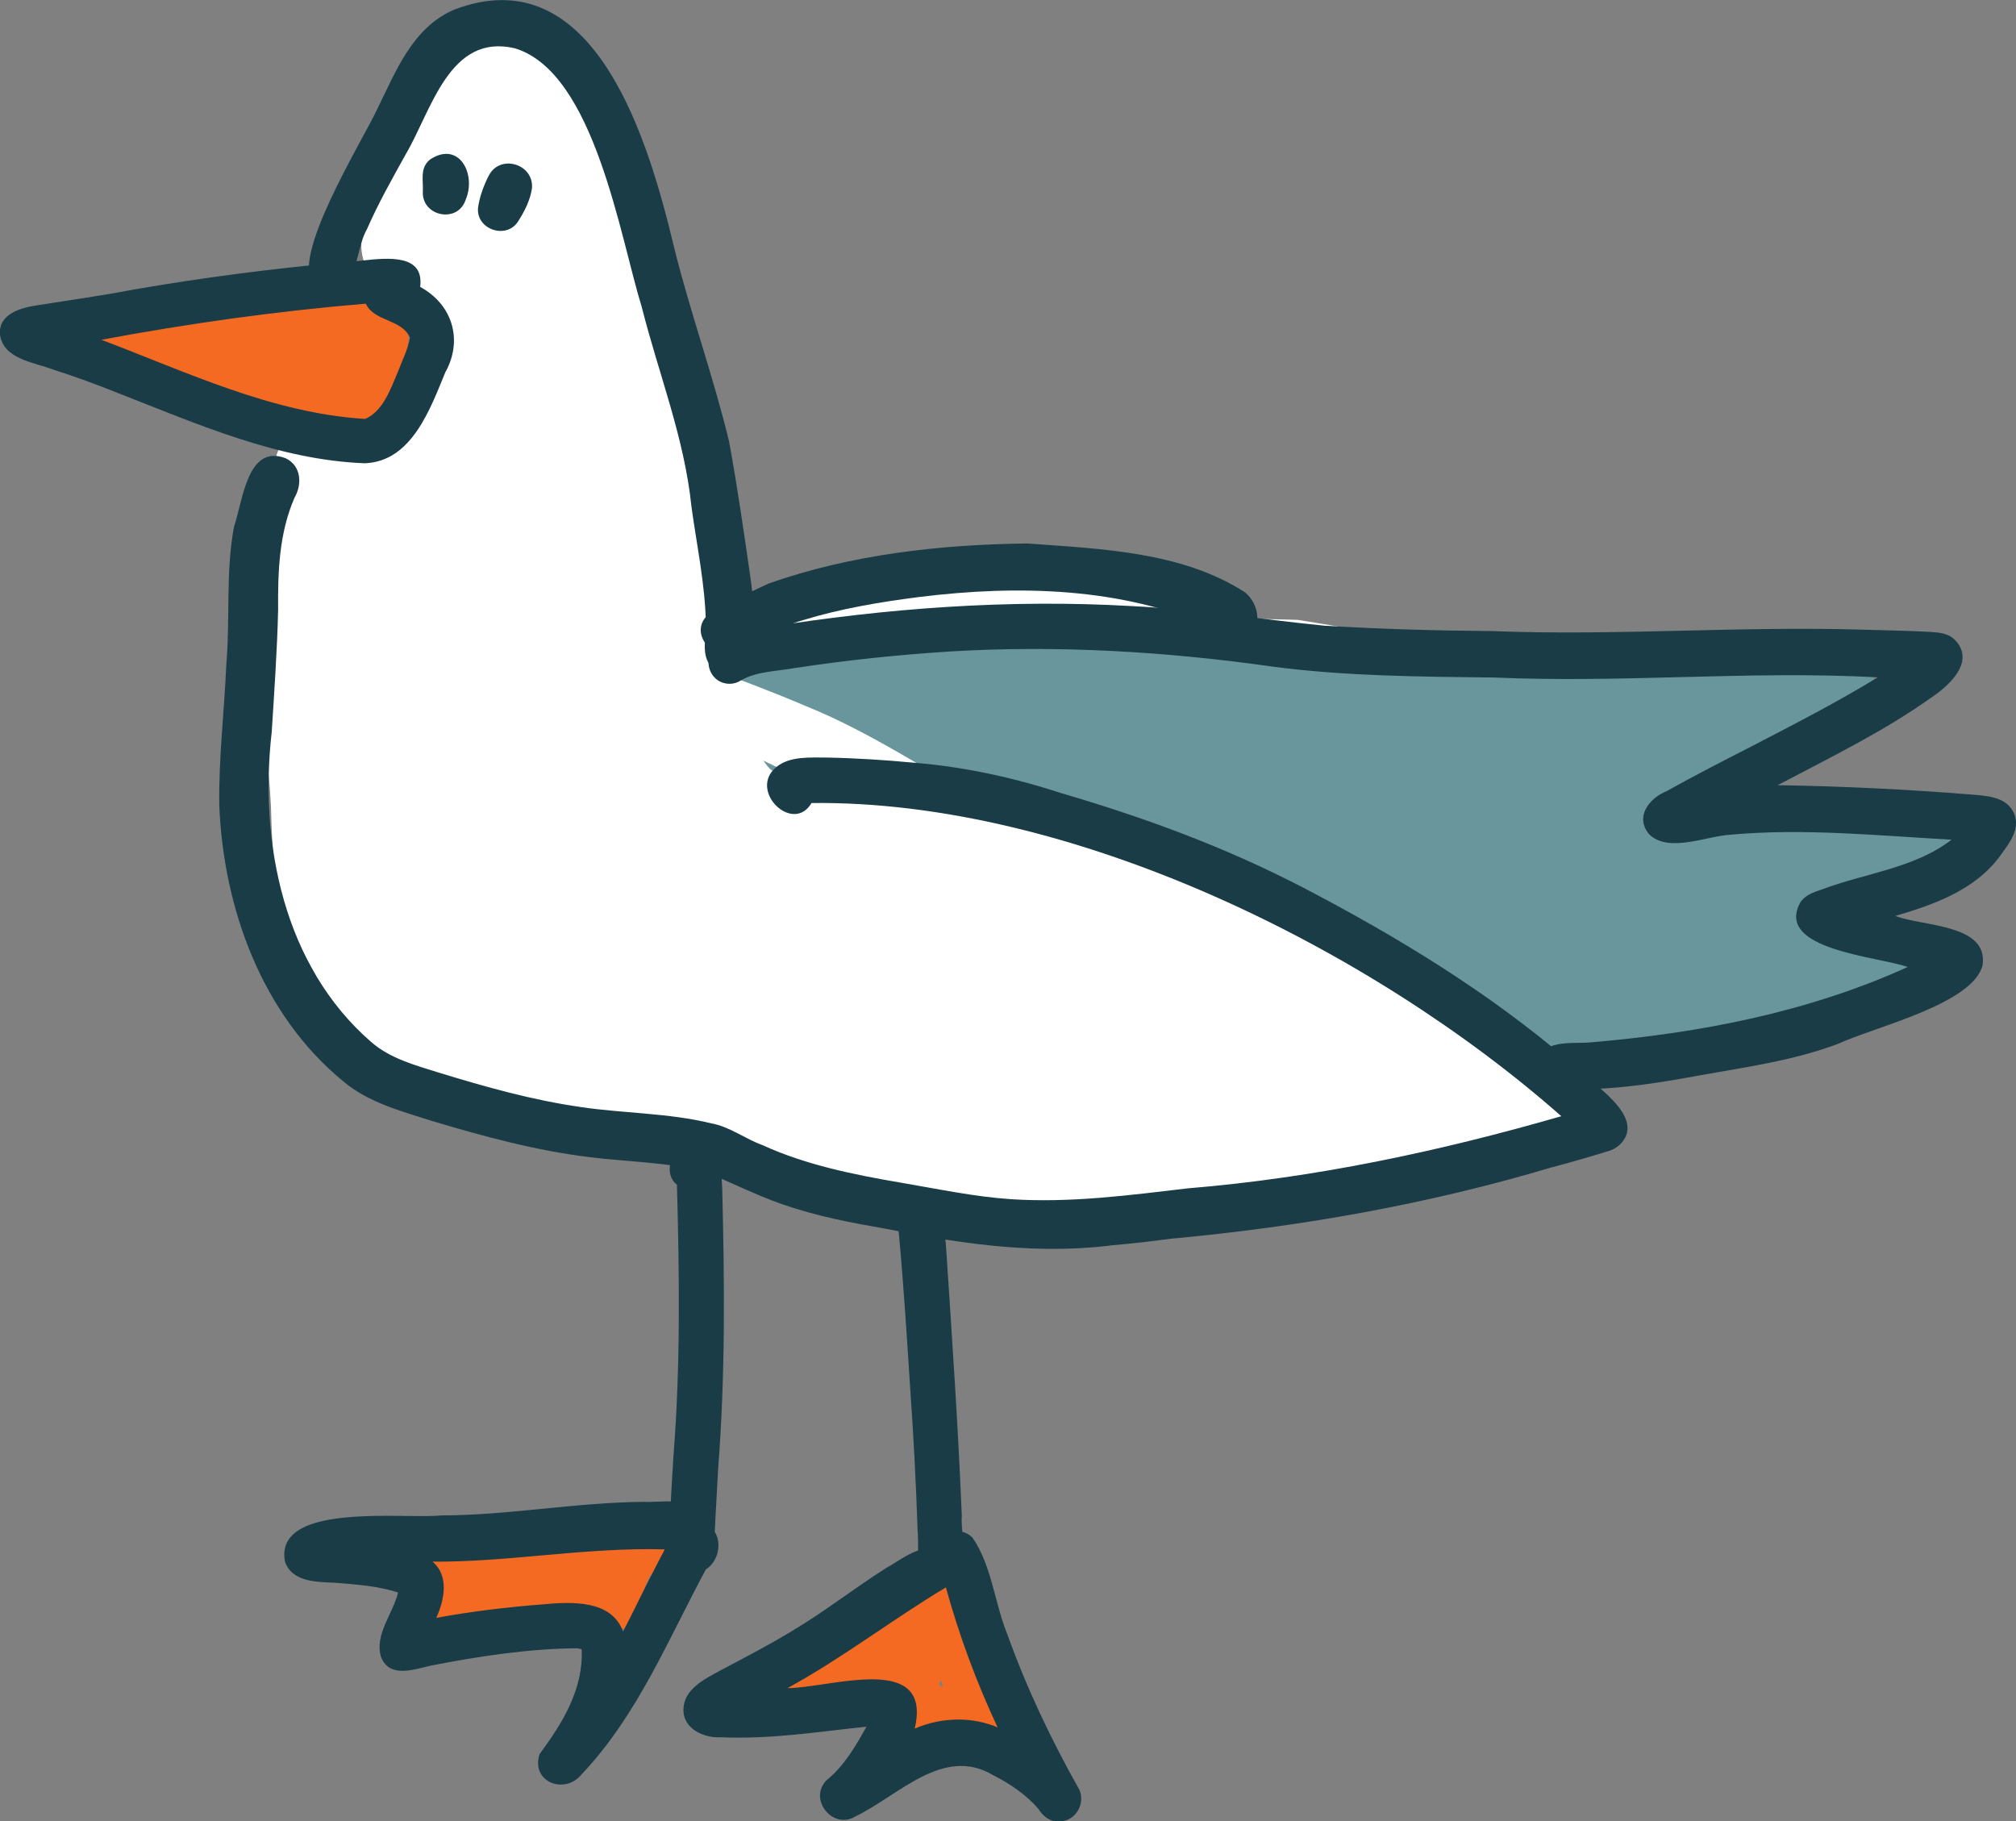
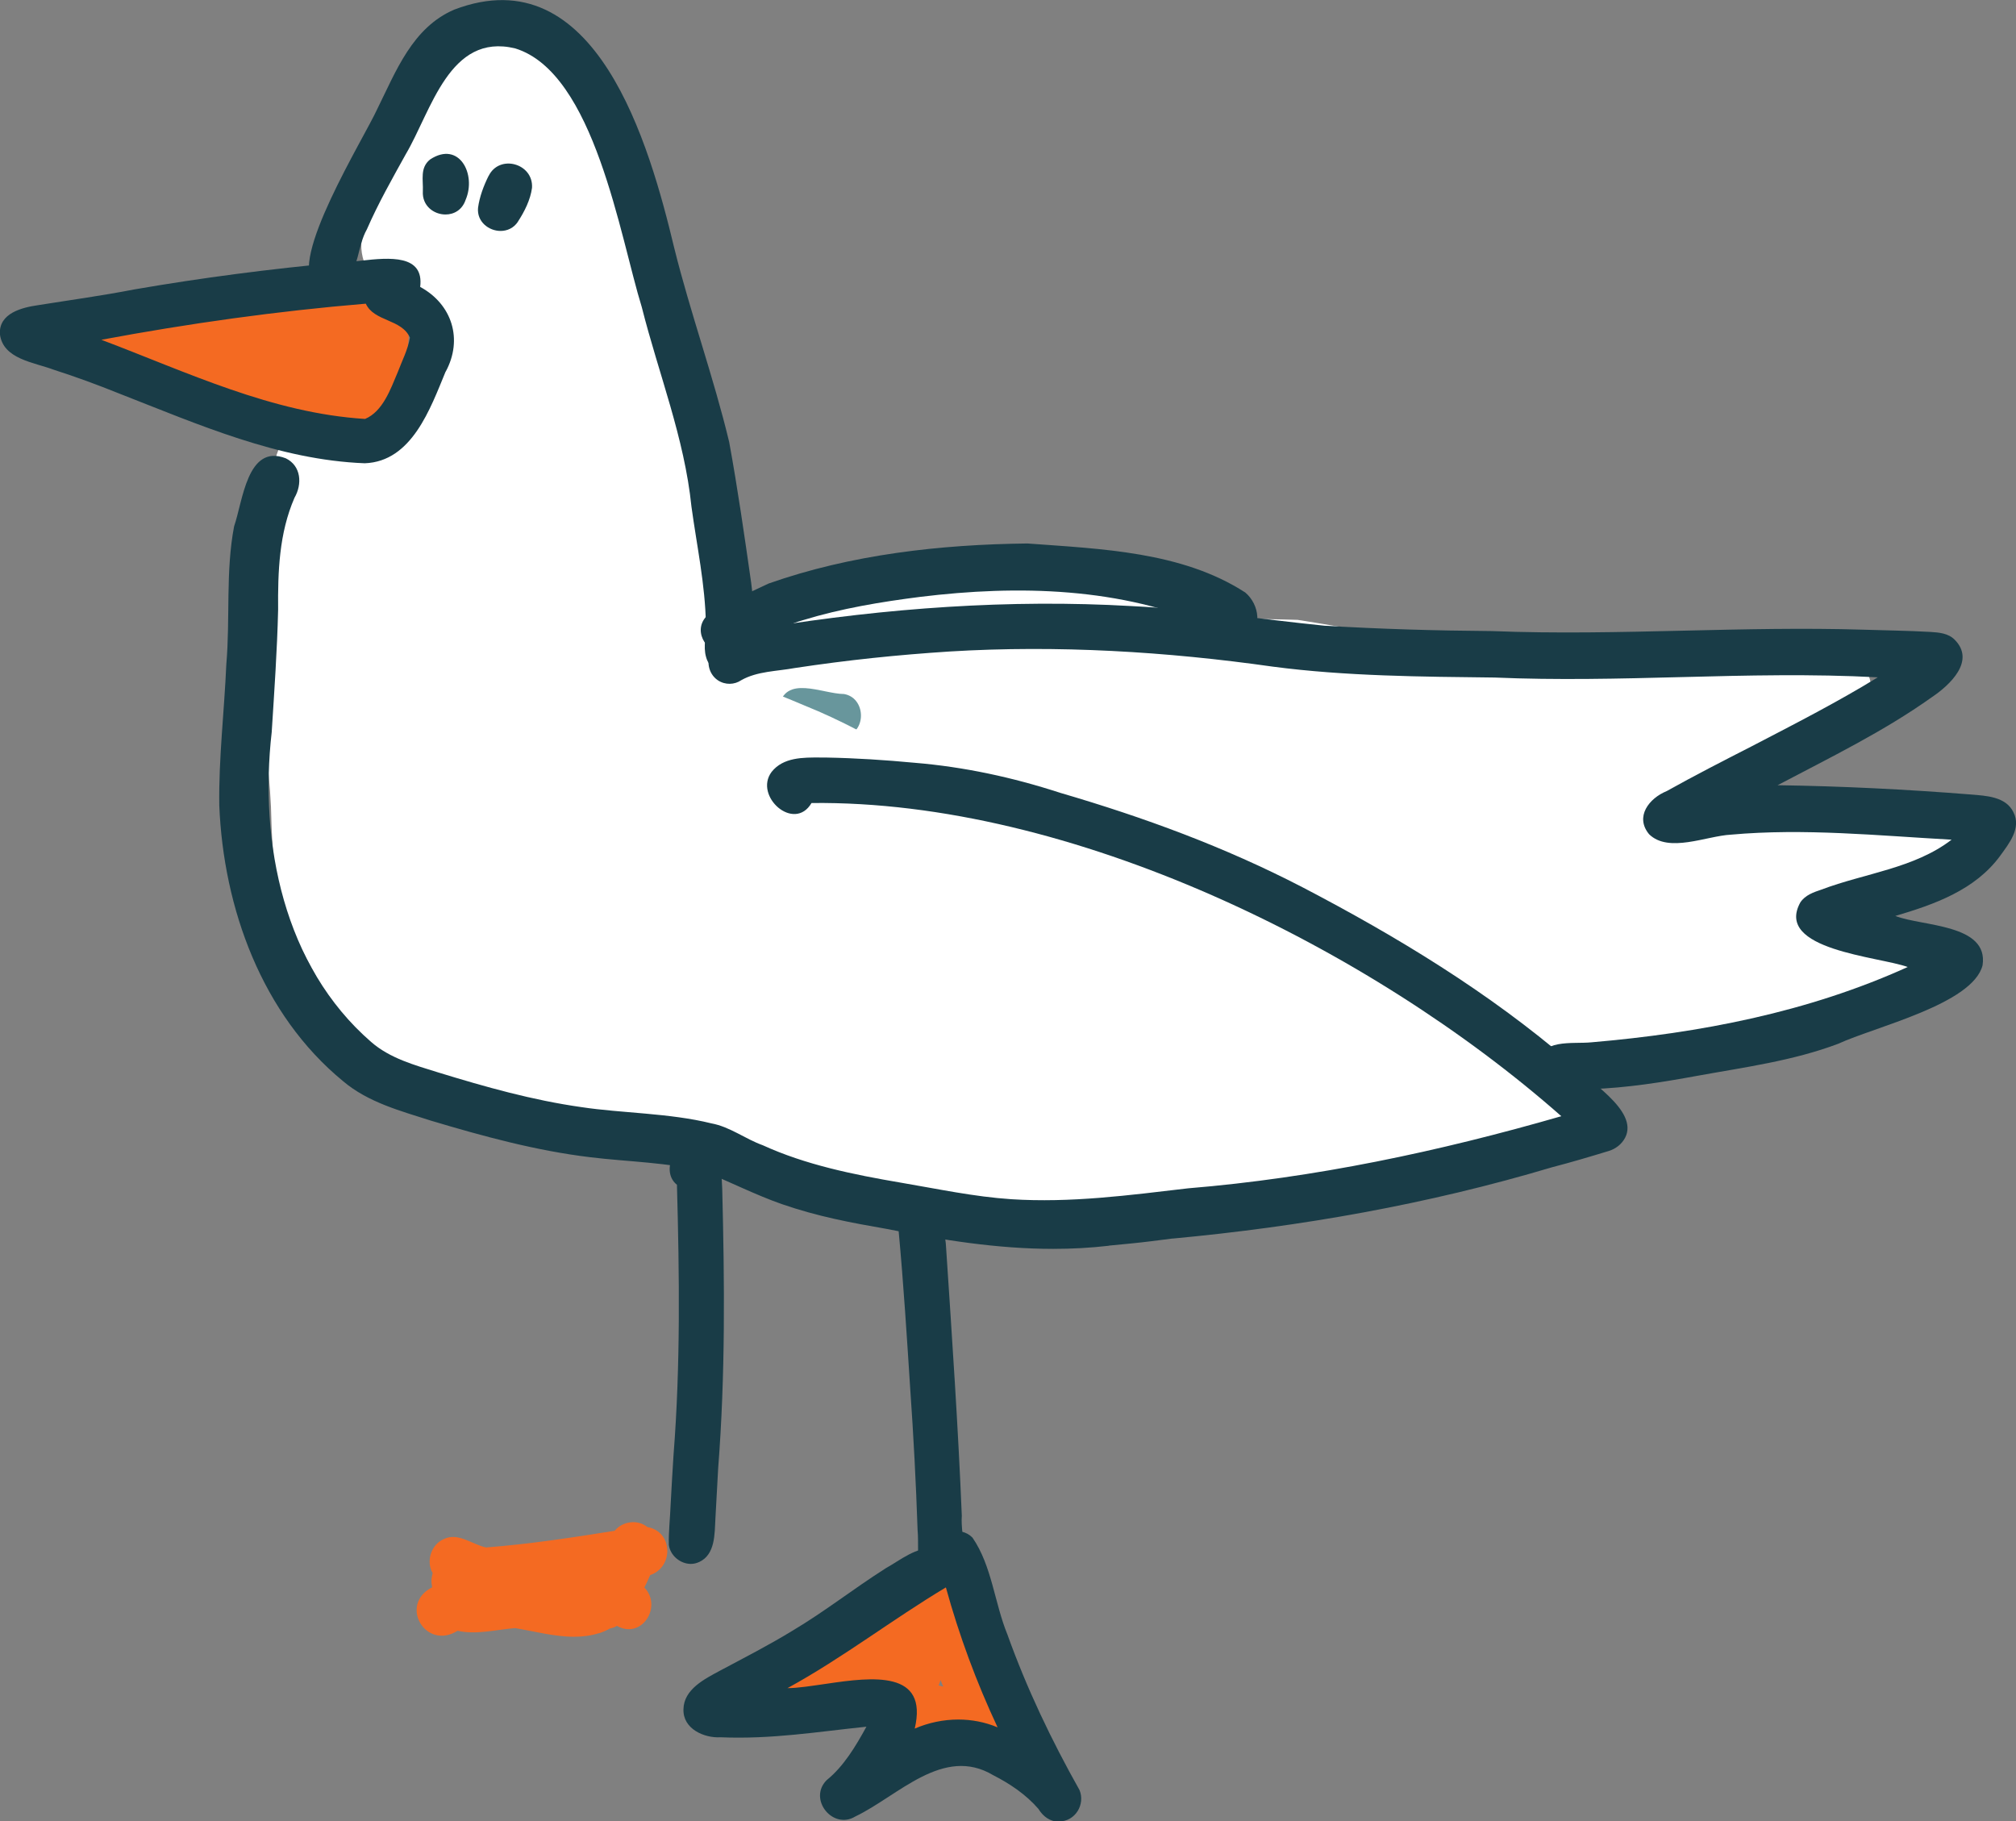
<svg xmlns="http://www.w3.org/2000/svg" xmlns:ns1="http://www.inkscape.org/namespaces/inkscape" xmlns:ns2="http://sodipodi.sourceforge.net/DTD/sodipodi-0.dtd" width="18.875mm" height="17.051mm" viewBox="0 0 18.875 17.051" version="1.1" id="svg1" ns1:version="1.3.2 (091e20e, 2023-11-25, custom)" ns2:docname="img-footer-seagull.svg">
  <rect x="0" y="0" width="18.875" height="17.051" fill="#808080" stroke="none" />
  <ns2:namedview id="namedview1" pagecolor="#ffffff" bordercolor="#000000" borderopacity="0.25" ns1:showpageshadow="2" ns1:pageopacity="0.0" ns1:pagecheckerboard="true" ns1:deskcolor="#d1d1d1" ns1:document-units="mm" ns1:zoom="1.6311518" ns1:cx="24.522549" ns1:cy="247.37121" ns1:window-width="3840" ns1:window-height="2066" ns1:window-x="-11" ns1:window-y="-11" ns1:window-maximized="1" ns1:current-layer="layer1" />
  <defs id="defs1" />
  <g ns1:label="Lag 1" ns1:groupmode="layer" id="layer1" transform="translate(-98.425,-83.079)">
    <path d="m 101.993,87.032 c 0,0 7.1e-4,0 0.001,0 0.037,-0.003 0.069,-0.013 0.095,-0.028 0.051,-0.078 0.09,-0.169 0.129,-0.272 0.008,-0.061 0.01,-0.121 0.013,-0.171 0.004,-0.187 0.037,-0.376 0.014,-0.562 -0.001,-0.004 -0.003,-0.008 -0.005,-0.012 -0.039,-0.037 -0.082,-0.071 -0.124,-0.099 -0.013,-0.009 -0.026,-0.019 -0.039,-0.028 -0.059,-0.01 -0.121,0.003 -0.167,0.043 -0.078,-0.101 -0.213,-0.119 -0.314,-0.037 -0.018,0.015 -0.032,0.031 -0.044,0.05 -0.317,-0.034 -0.635,-0.054 -0.954,-0.057 -0.238,-0.002 -0.429,0.091 -0.656,0.11 -0.104,0.013 -0.221,0.008 -0.314,0.055 -0.03,0.016 -0.059,0.037 -0.082,0.067 -0.081,0.104 -0.045,0.266 0.07,0.331 0.011,0.004 0.021,0.009 0.032,0.013 0.168,0.065 0.346,0.109 0.516,0.172 0.33,0.116 0.659,0.241 0.996,0.34 0.105,0.023 0.23,0.083 0.341,0.076 0.052,-0.003 0.101,-0.02 0.144,-0.063 0.031,0.005 0.063,0.005 0.093,-0.005 0.024,0.005 0.048,0.005 0.072,0.001 0.045,0.045 0.103,0.075 0.168,0.075 0.004,0 0.008,0 0.013,-3.88e-4" style="fill:#f46a22;fill-opacity:1;fill-rule:nonzero;stroke:none;stroke-width:0.035" id="path1028" />
    <path d="m 99.52,86.502 c 0.246,-0.052 0.341,-0.423 0.059,-0.496 -0.103,-0.018 -0.224,0.01 -0.271,0.109 -0.243,0.128 -0.119,0.411 0.1,0.411 0.036,0 0.074,-0.008 0.113,-0.025" style="fill:#f46a22;fill-opacity:1;fill-rule:nonzero;stroke:none;stroke-width:0.035" id="path1030" />
    <path d="m 102.006,87.107 c -7.1e-4,-0.025 -0.005,-0.05 -0.013,-0.075 -0.041,-0.138 -0.183,-0.27 -0.309,-0.268 -0.131,0.003 -0.213,0.144 -0.183,0.26 0.008,0.027 0.021,0.054 0.043,0.076 0.031,0.066 0.081,0.132 0.141,0.173 0.144,-0.034 0.244,-0.09 0.321,-0.166" style="fill:#f46a22;fill-opacity:1;fill-rule:nonzero;stroke:none;stroke-width:0.035" id="path1032" />
    <path d="m 107.257,98.869 c -0.007,-0.002 -0.015,-0.004 -0.023,-0.006 -0.006,-0.001 -0.013,-0.004 -0.021,-0.005 0.007,-0.017 0.013,-0.034 0.018,-0.051 0.008,0.021 0.017,0.042 0.025,0.062 z m 0.489,0.571 c 0.101,-0.067 0.122,-0.2 0.077,-0.308 -0.08,-0.221 -0.18,-0.435 -0.262,-0.656 -0.11,-0.199 -0.116,-0.621 -0.384,-0.656 -0.141,-0.014 -0.249,0.123 -0.232,0.258 -0.009,3.88e-4 -0.017,0.001 -0.026,0.003 -0.06,0.009 -0.102,0.046 -0.142,0.086 -0.229,0.097 -0.514,0.194 -0.632,0.434 -0.073,0.15 0.021,0.349 0.195,0.357 0.117,0.006 0.217,-0.072 0.314,-0.125 0.007,0.024 0.015,0.049 0.027,0.072 0.006,0.012 0.013,0.024 0.021,0.036 -0.072,0.181 0.07,0.351 0.259,0.328 0.117,-0.008 0.229,0.047 0.339,0.102 0.103,0.052 0.204,0.103 0.307,0.103 0.046,0 0.092,-0.01 0.139,-0.035" style="fill:#f46a22;fill-opacity:1;fill-rule:nonzero;stroke:none;stroke-width:0.035" id="path1036" />
    <path d="m 106.344,98.719 c 0.045,-0.139 -0.058,-0.278 -0.2,-0.289 -0.083,-0.028 -0.174,0.005 -0.224,0.073 -0.307,0.016 -0.356,0.405 -0.036,0.431 0.165,-0.008 0.393,-0.037 0.459,-0.215" style="fill:#f46a22;fill-opacity:1;fill-rule:nonzero;stroke:none;stroke-width:0.035" id="path1038" />
    <path d="m 104.032,98.37 c 0.037,-0.012 0.072,-0.027 0.105,-0.046 0.024,-0.004 0.045,-0.012 0.064,-0.024 0.23,0.131 0.43,-0.179 0.257,-0.359 0.017,-0.033 0.033,-0.067 0.048,-0.102 0.002,-0.005 0.004,-0.009 0.006,-0.014 0.224,-0.077 0.213,-0.409 -0.026,-0.45 -0.091,-0.075 -0.234,-0.054 -0.306,0.035 -0.4,0.064 -0.8,0.125 -1.204,0.156 -0.134,-0.028 -0.264,-0.148 -0.403,-0.075 -0.114,0.054 -0.16,0.207 -0.097,0.315 -0.005,0.018 -0.008,0.037 -0.011,0.056 -0.002,0.026 0.002,0.052 0.006,0.077 -0.316,0.161 -0.061,0.595 0.238,0.407 0.175,0.04 0.362,-0.011 0.539,-0.025 0.18,0.03 0.367,0.081 0.551,0.081 0.078,0 0.155,-0.009 0.232,-0.033" style="fill:#f46a22;fill-opacity:1;fill-rule:nonzero;stroke:none;stroke-width:0.035" id="path1040" />
    <path d="m 109.141,94.498 c 0.755,-0.071 1.512,-0.181 2.25,-0.35 0.532,-0.038 1.042,-0.169 1.546,-0.339 0.372,-0.076 0.367,-0.464 0.26,-0.755 0.359,-0.137 0.726,-0.265 1.107,-0.324 0.588,-0.038 1.208,-0.139 1.78,-0.233 0.202,-0.021 0.359,-0.266 0.212,-0.434 -0.175,-0.178 -0.443,-0.189 -0.659,-0.292 0.365,-0.184 0.761,-0.325 1.044,-0.634 0.233,-0.251 0.015,-0.5 -0.281,-0.493 -0.247,-0.022 -0.494,0.001 -0.741,0.005 -0.429,-0.037 -0.855,-0.123 -1.288,-0.104 0.29,-0.165 0.561,-0.362 0.853,-0.522 0.242,-0.177 0.892,-0.24 0.676,-0.665 -0.188,-0.257 -0.563,-0.202 -0.838,-0.2 -0.372,0.013 -0.679,-0.02 -1.028,-0.113 -0.276,-0.043 -0.557,-0.036 -0.835,-0.033 -0.42,0.051 -0.828,0.133 -1.248,0.047 -0.463,-0.008 -0.926,-0.108 -1.377,-0.177 -0.367,-0.012 -0.737,-0.007 -1.105,-0.034 0.079,-0.384 -0.587,-0.451 -0.851,-0.514 -0.344,-0.038 -0.699,-0.013 -1.018,0.083 -0.721,0.084 -1.45,0.087 -2.145,0.314 -0.065,-0.54 -0.304,-1.042 -0.433,-1.568 -0.09,-0.481 -0.288,-0.93 -0.43,-1.396 -0.132,-0.473 -0.236,-0.959 -0.474,-1.392 -0.245,-0.437 -0.572,-1.213 -1.18,-1.092 -0.217,0.086 -0.319,0.318 -0.46,0.49 -0.192,0.221 -0.303,0.494 -0.401,0.765 -0.101,0.241 -0.189,0.491 -0.258,0.742 -0.053,0.225 0.086,0.445 0.26,0.58 0.013,0.01 0.026,0.019 0.039,0.029 0.042,0.028 0.085,0.061 0.124,0.098 0.115,0.11 0.192,0.256 0.103,0.415 -0.05,0.12 -0.088,0.231 -0.126,0.33 -0.039,0.103 -0.078,0.194 -0.129,0.272 -0.024,0.038 -0.051,0.072 -0.083,0.103 -0.075,0.076 -0.176,0.132 -0.32,0.166 -0.058,0.013 -0.122,0.023 -0.195,0.03 -0.025,-0.11 -0.124,-0.199 -0.24,-0.193 -0.193,0.009 -0.244,0.226 -0.275,0.379 -0.056,0.643 -0.117,1.284 -0.093,1.932 -0.011,0.406 0.06,0.806 0.078,1.211 0.006,0.26 0.017,0.51 0.066,0.763 0.072,0.318 0.237,0.604 0.391,0.888 0.129,0.227 0.234,0.479 0.436,0.653 0.287,0.253 0.669,0.349 1.031,0.442 0.722,0.233 1.472,0.35 2.207,0.53 0.415,0.096 0.776,0.331 1.169,0.484 0.391,0.121 0.795,0.237 1.208,0.218 0.062,0.003 0.123,0.004 0.185,0.004 0.498,0 0.992,-0.081 1.487,-0.116" style="fill:#ffffff;fill-opacity:1;fill-rule:nonzero;stroke:none;stroke-width:0.035" id="path1042" />
-     <path d="m 106.111,89.645 c 0.005,0.04 0.024,0.076 0.05,0.104 -0.021,0.001 -0.041,0.002 -0.061,0.003 -0.062,-0.002 -0.124,-0.009 -0.186,-0.014 -0.01,-0.031 -0.019,-0.064 -0.029,-0.095 0.031,-0.001 0.062,-0.002 0.094,-0.003 0.044,0.001 0.088,0.003 0.132,0.004 z m 7.028,3.36 c 0.028,-0.021 0.05,-0.047 0.065,-0.074 0.036,0.015 0.075,0.022 0.114,0.02 0.021,-7.05e-4 0.04,-0.004 0.059,-0.009 0.085,0.055 0.211,0.042 0.274,-0.04 0.4,-0.046 0.786,-0.167 1.184,-0.23 0.083,0.036 0.173,0.029 0.251,-0.032 0.004,-0.003 0.007,-0.006 0.011,-0.01 0.17,-0.037 0.344,-0.033 0.517,-0.028 0.222,0.006 0.442,0.012 0.653,-0.071 0.193,-0.056 0.461,-0.185 0.388,-0.429 -0.111,-0.255 -0.447,-0.255 -0.685,-0.294 -0.216,-0.036 -0.425,-0.103 -0.64,-0.149 -0.013,-0.023 -0.026,-0.045 -0.039,-0.068 0.383,-0.117 1.299,-0.169 1.424,-0.617 0.017,-0.17 -0.175,-0.3 -0.327,-0.221 -0.075,0.054 -0.157,0.088 -0.252,0.084 -0.149,-0.205 -0.443,-0.099 -0.654,-0.079 -0.308,0.036 -0.618,-0.011 -0.924,-0.048 0.22,-0.162 0.412,-0.359 0.629,-0.526 0.217,-0.196 0.988,-0.55 0.724,-0.876 -0.1,-0.121 -0.243,-0.07 -0.363,-0.014 -0.161,0.04 -0.329,0.017 -0.491,0.042 -0.274,-0.136 -0.591,-0.051 -0.879,-0.013 -0.373,0.039 -0.759,0.009 -1.127,0.081 0.003,-2.47e-4 0.006,-9.53e-4 0.008,-0.001 0.008,-0.001 0.017,-0.002 0.025,-0.003 -0.248,0.044 -0.497,0.014 -0.746,-0.003 -0.068,-2.82e-4 -0.136,7.06e-4 -0.204,0.002 -0.188,0.003 -0.377,0.006 -0.565,-0.022 -0.243,-0.011 -0.486,0.005 -0.727,-0.039 -0.632,-0.147 -1.266,-0.29 -1.917,-0.314 -0.128,-0.012 -0.259,-0.002 -0.384,-0.035 -0.064,-0.014 -0.135,-0.031 -0.2,-0.014 -0.032,0.015 -0.065,0.008 -0.099,0.004 -0.096,-0.012 -0.138,-0.017 -0.218,-0.029 -0.448,-0.092 -0.9,-0.113 -1.348,-0.015 -0.223,0.012 -0.445,0.005 -0.664,0.06 -0.171,0.032 -0.373,0.039 -0.497,0.177 -0.035,0.047 -0.095,0.045 -0.147,0.052 -0.208,0.042 -0.216,0.283 -0.116,0.415 0.133,0.198 0.215,0.427 0.361,0.616 0.083,0.098 0.206,0.091 0.315,0.048 0.37,-0.041 0.781,0.008 1.138,0.068 0.984,0.089 1.924,0.467 2.83,0.843 0.787,0.325 1.494,0.801 2.254,1.173 0.194,0.13 0.377,0.278 0.553,0.433 0.093,0.082 0.2,0.224 0.326,0.224 0.035,0 0.07,-0.011 0.108,-0.037" style="fill:#68969c;fill-opacity:1;fill-rule:nonzero;stroke:none;stroke-width:0.035" id="path1052" />
    <path d="m 106.268,89.985 c 0.028,-0.004 0.057,-0.005 0.084,-0.014 0,-4.23e-4 -3.5e-4,-7.05e-4 -7e-4,-7.05e-4 0.191,-0.057 0.175,-0.36 -0.024,-0.394 -0.205,-0.001 -0.558,-0.189 -0.61,0.129 -0.008,0.112 0.077,0.206 0.186,0.217 0.108,0.021 0.219,0.064 0.331,0.064 0.011,0 0.023,-7.06e-4 0.034,-0.001" style="fill:#68969c;fill-opacity:1;fill-rule:nonzero;stroke:none;stroke-width:0.035" id="path1054" />
    <path d="m 107.782,91.158 c 0.001,-7.05e-4 0.003,-0.001 0.004,-0.002 0.272,0.069 0.37,-0.272 0.132,-0.401 -0.643,-0.351 -1.287,-0.801 -1.958,-1.07 -0.64,-0.272 -1.295,-0.49 -1.955,-0.705 -0.344,-0.129 -0.504,0.022 -0.515,0.173 -0.008,0.13 0.095,0.261 0.288,0.211 0.109,0.014 0.184,0.097 0.29,0.123 -0.013,0.131 0.1,0.224 0.222,0.238 0.356,0.11 0.709,0.231 1.055,0.369 0.482,0.222 0.96,0.459 1.417,0.728 0.172,0.097 0.349,0.193 0.538,0.251 0.045,0.012 0.088,0.006 0.126,-0.012 0.074,0.061 0.165,0.119 0.26,0.119 0.031,0 0.064,-0.006 0.095,-0.021" style="fill:#ffffff;fill-opacity:1;fill-rule:nonzero;stroke:none;stroke-width:0.035" id="path1056" />
    <path d="m 108.81,94.74 c 0.134,-0.013 0.269,-0.025 0.394,-0.041 0.069,-0.009 0.138,-0.018 0.205,-0.026 -0.004,2.82e-4 -0.008,9.52e-4 -0.012,0.002 1.206,-0.112 2.397,-0.321 3.558,-0.668 0.178,-0.046 0.356,-0.099 0.533,-0.153 0.066,-0.021 0.119,-0.062 0.152,-0.123 0.135,-0.259 -0.367,-0.542 -0.519,-0.712 -0.758,-0.651 -1.618,-1.173 -2.502,-1.634 -0.732,-0.379 -1.483,-0.654 -2.269,-0.884 -0.442,-0.144 -0.899,-0.243 -1.362,-0.281 -0.275,-0.026 -0.552,-0.044 -0.828,-0.049 -0.017,0 -0.034,-2.47e-4 -0.051,-2.47e-4 -0.165,-0.001 -0.351,-0.003 -0.46,0.135 -0.169,0.227 0.212,0.567 0.374,0.291 2.427,-0.028 5.227,1.351 7.02,2.932 -1.146,0.331 -2.312,0.578 -3.493,0.675 -0.555,0.065 -1.1,0.138 -1.658,0.102 -0.346,-0.023 -0.686,-0.096 -1.028,-0.154 -0.454,-0.077 -0.899,-0.169 -1.297,-0.351 -0.165,-0.059 -0.307,-0.173 -0.482,-0.205 -0.391,-0.097 -0.84,-0.095 -1.216,-0.152 -0.46,-0.065 -0.902,-0.19 -1.342,-0.325 -0.22,-0.069 -0.449,-0.13 -0.627,-0.285 -0.818,-0.71 -1.05,-1.863 -0.931,-2.901 0.024,-0.381 0.051,-0.763 0.06,-1.145 -0.003,-0.357 0.009,-0.716 0.153,-1.048 0.074,-0.128 0.064,-0.299 -0.081,-0.37 -0.362,-0.141 -0.403,0.405 -0.484,0.636 -0.081,0.423 -0.036,0.863 -0.073,1.292 -0.019,0.44 -0.072,0.879 -0.066,1.32 0.039,0.964 0.399,1.959 1.159,2.583 0.235,0.199 0.537,0.278 0.824,0.37 0.488,0.146 0.983,0.281 1.49,0.342 0.359,0.044 0.724,0.046 1.076,0.137 0.239,0.097 0.473,0.216 0.718,0.302 0.339,0.117 0.642,0.173 0.986,0.233 0.513,0.103 1.032,0.186 1.555,0.186 0.173,0 0.346,-0.009 0.519,-0.029" style="fill:#193c47;fill-opacity:1;fill-rule:nonzero;stroke:none;stroke-width:0.035" id="path1570" />
    <path d="m 105.422,89.326 c 0.051,-0.051 0.074,-0.128 0.06,-0.197 3.5e-4,-0.2 0.003,-0.396 -0.024,-0.594 -0.063,-0.441 -0.126,-0.881 -0.206,-1.318 -0.146,-0.609 -0.363,-1.207 -0.514,-1.815 -0.231,-0.966 -0.731,-2.739 -2.06,-2.233 -0.392,0.168 -0.546,0.578 -0.72,0.929 -0.127,0.279 -0.842,1.425 -0.587,1.647 0.089,0.08 0.216,0.056 0.291,-0.029 0.125,-0.131 0.11,-0.335 0.198,-0.49 0.106,-0.243 0.236,-0.472 0.364,-0.703 0.24,-0.406 0.408,-1.14 1.024,-0.991 0.744,0.228 0.982,1.766 1.186,2.423 0.158,0.626 0.399,1.222 0.465,1.868 0.05,0.366 0.129,0.73 0.135,1.1 0.006,0.103 -0.028,0.205 0.002,0.308 0.027,0.102 0.128,0.164 0.228,0.164 0.058,0 0.115,-0.021 0.156,-0.068" style="fill:#193c47;fill-opacity:1;fill-rule:nonzero;stroke:none;stroke-width:0.035" id="path1572" />
    <path d="m 105.319,89.14 c 0.218,-0.061 0.408,-0.195 0.627,-0.256 0.356,-0.109 0.724,-0.17 1.093,-0.217 0.92,-0.113 1.886,-0.09 2.74,0.286 0.031,0.127 0.202,0.193 0.31,0.116 0.16,-0.104 0.129,-0.33 -0.005,-0.443 -0.593,-0.384 -1.352,-0.408 -2.039,-0.459 -0.816,0.009 -1.652,0.103 -2.424,0.375 -0.19,0.092 -0.389,0.172 -0.564,0.29 -0.158,0.136 -0.026,0.357 0.136,0.357 0.042,0 0.085,-0.015 0.127,-0.049" style="fill:#193c47;fill-opacity:1;fill-rule:nonzero;stroke:none;stroke-width:0.035" id="path1574" />
    <path d="m 113.322,93.275 c 0.333,-0.011 0.664,-0.064 0.992,-0.124 0.445,-0.081 0.897,-0.14 1.323,-0.301 0.338,-0.157 1.258,-0.37 1.35,-0.734 0.059,-0.388 -0.563,-0.363 -0.817,-0.462 0.366,-0.108 0.746,-0.242 0.981,-0.562 0.084,-0.116 0.201,-0.26 0.125,-0.409 -0.071,-0.147 -0.255,-0.154 -0.398,-0.166 -0.602,-0.048 -1.206,-0.078 -1.81,-0.087 0.489,-0.258 0.992,-0.502 1.444,-0.824 0.17,-0.114 0.411,-0.34 0.214,-0.538 -0.06,-0.061 -0.147,-0.068 -0.228,-0.073 -0.209,-0.012 -0.419,-0.014 -0.629,-0.021 -0.557,-0.017 -1.114,-0.004 -1.671,0.009 -0.602,0.014 -1.204,0.028 -1.805,0.004 -0.532,-0.004 -1.038,-0.019 -1.565,-0.05 -0.606,-0.061 -1.201,-0.154 -1.809,-0.184 -1.145,-0.066 -2.297,0.019 -3.428,0.201 -0.174,0.035 -0.382,0.06 -0.495,0.211 -0.066,0.088 -0.042,0.22 0.049,0.282 0.07,0.047 0.157,0.043 0.22,0 0.15,-0.085 0.334,-0.083 0.501,-0.114 0.497,-0.075 0.958,-0.123 1.453,-0.155 1.006,-0.061 2.028,6.71e-4 3.023,0.142 0.684,0.09 1.393,0.094 2.078,0.102 0.58,0.025 1.162,0.011 1.743,-0.004 0.616,-0.016 1.23,-0.031 1.843,0.002 -0.383,0.235 -0.785,0.44 -1.183,0.647 -0.266,0.136 -0.532,0.272 -0.793,0.418 -0.165,0.067 -0.301,0.24 -0.165,0.404 0.183,0.179 0.537,0.016 0.765,0.004 0.687,-0.062 1.38,0.009 2.067,0.047 -0.35,0.269 -0.814,0.314 -1.218,0.467 -0.074,0.025 -0.152,0.051 -0.198,0.12 -0.247,0.446 0.739,0.507 1.005,0.605 -0.935,0.424 -1.945,0.618 -2.962,0.705 -0.18,0.018 -0.481,-0.04 -0.506,0.212 -0.005,0.201 0.172,0.235 0.34,0.235 0.06,0 0.118,-0.004 0.167,-0.007" style="fill:#193c47;fill-opacity:1;fill-rule:nonzero;stroke:none;stroke-width:0.035" id="path1576" />
    <path d="m 102.263,86.24 c -0.019,0.112 -0.074,0.217 -0.114,0.323 -0.067,0.158 -0.139,0.368 -0.306,0.438 -0.872,-0.054 -1.664,-0.437 -2.469,-0.741 0.819,-0.153 1.646,-0.269 2.476,-0.338 0.077,0.169 0.336,0.142 0.413,0.318 z m 0.335,0.318 c 0.163,-0.301 0.061,-0.63 -0.239,-0.793 0.038,-0.305 -0.289,-0.275 -0.549,-0.246 -0.08,0.009 -0.155,0.019 -0.211,0.018 -0.643,0.059 -1.283,0.142 -1.919,0.252 -0.298,0.058 -0.599,0.099 -0.899,0.147 -0.153,0.022 -0.367,0.076 -0.357,0.27 0.028,0.236 0.321,0.265 0.503,0.334 0.206,0.066 0.41,0.141 0.611,0.222 0.743,0.29 1.494,0.623 2.302,0.654 0.441,-0.016 0.614,-0.512 0.757,-0.858" style="fill:#193c47;fill-opacity:1;fill-rule:nonzero;stroke:none;stroke-width:0.035" id="path1578" />
    <path d="m 103.274,85.154 c 0.061,-0.093 0.117,-0.204 0.132,-0.316 0.015,-0.23 -0.307,-0.319 -0.407,-0.11 -3.5e-4,-2.82e-4 -3.5e-4,-7.05e-4 -3.5e-4,-9.52e-4 -0.046,0.093 -0.084,0.194 -0.098,0.298 -0.012,0.129 0.1,0.216 0.211,0.216 0.061,0 0.123,-0.026 0.163,-0.087" style="fill:#193c47;fill-opacity:1;fill-rule:nonzero;stroke:none;stroke-width:0.035" id="path1580" />
    <path d="m 102.784,84.951 c 0.104,-0.24 -0.06,-0.557 -0.331,-0.38 -0.099,0.078 -0.064,0.193 -0.069,0.299 -0.008,0.136 0.103,0.217 0.212,0.217 0.079,0 0.156,-0.042 0.188,-0.136" style="fill:#193c47;fill-opacity:1;fill-rule:nonzero;stroke:none;stroke-width:0.035" id="path1582" />
    <path d="m 107.318,97.892 c 0.218,-0.12 0.096,-0.421 0.112,-0.622 -0.034,-0.832 -0.091,-1.662 -0.146,-2.494 -0.005,-0.147 -0.051,-0.356 -0.236,-0.351 -0.102,0.005 -0.2,0.076 -0.209,0.183 0.045,0.483 0.078,1.006 0.108,1.472 0.031,0.44 0.054,0.881 0.069,1.322 0.012,0.126 -0.01,0.263 0.03,0.382 0.03,0.076 0.111,0.126 0.193,0.126 0.028,0 0.054,-0.006 0.08,-0.018" style="fill:#193c47;fill-opacity:1;fill-rule:nonzero;stroke:none;stroke-width:0.035" id="path1584" />
    <path d="m 104.972,97.702 c 0.151,-0.071 0.143,-0.262 0.151,-0.404 0.008,-0.158 0.017,-0.315 0.026,-0.474 0.068,-0.875 0.06,-1.739 0.038,-2.614 -0.005,-0.1 -0.007,-0.203 -0.04,-0.298 -0.052,-0.191 -0.323,-0.218 -0.408,-0.037 -0.057,0.095 -0.068,0.222 0.024,0.296 0.023,0.841 0.034,1.69 -0.032,2.529 -0.011,0.17 -0.018,0.298 -0.027,0.462 -0.005,0.132 -0.02,0.256 -0.017,0.38 0.014,0.102 0.109,0.178 0.206,0.178 0.026,0 0.053,-0.006 0.078,-0.018" style="fill:#193c47;fill-opacity:1;fill-rule:nonzero;stroke:none;stroke-width:0.035" id="path1586" />
    <path d="m 106.989,99.263 c 0.13,-0.549 -0.393,-0.485 -0.825,-0.421 -0.14,0.02 -0.27,0.041 -0.366,0.041 0.516,-0.282 0.983,-0.644 1.483,-0.943 0.124,0.45 0.286,0.888 0.484,1.31 -3.5e-4,0 -3.5e-4,0 -3.5e-4,0 -0.117,-0.049 -0.242,-0.073 -0.367,-0.073 -0.139,0 -0.279,0.029 -0.409,0.085 z m 1.352,0.868 c 0.151,0 0.247,-0.159 0.191,-0.294 -0.263,-0.467 -0.494,-0.951 -0.675,-1.456 -0.121,-0.295 -0.145,-0.643 -0.327,-0.907 -0.115,-0.117 -0.316,-0.052 -0.358,0.102 -0.168,-0.019 -0.314,0.107 -0.453,0.184 -0.317,0.202 -0.566,0.402 -0.877,0.587 -0.219,0.134 -0.448,0.251 -0.675,0.372 -0.144,0.078 -0.34,0.174 -0.343,0.362 -0.006,0.185 0.196,0.271 0.347,0.262 0.48,0.02 0.902,-0.051 1.366,-0.099 -0.1,0.182 -0.211,0.37 -0.373,0.501 -0.175,0.177 0.058,0.469 0.27,0.339 v 0 c 0.401,-0.192 0.822,-0.666 1.29,-0.386 0.157,0.08 0.307,0.181 0.423,0.315 0.043,0.07 0.107,0.12 0.192,0.12 3.6e-4,0 7.1e-4,0 10e-4,0" style="fill:#193c47;fill-opacity:1;fill-rule:nonzero;stroke:none;stroke-width:0.035" id="path1588" />
-     <path d="m 104.648,97.586 c -0.014,0.025 -0.027,0.051 -0.04,0.076 -0.05,0.095 -0.098,0.192 -0.147,0.287 -0.067,0.135 -0.133,0.271 -0.203,0.404 -0.107,-0.298 -0.483,-0.279 -0.743,-0.255 -0.337,0.026 -0.673,0.066 -1.005,0.127 0.075,-0.167 0.123,-0.391 -0.035,-0.526 0.343,0.002 0.684,-0.028 1.026,-0.059 0.331,-0.029 0.663,-0.058 0.996,-0.058 0.05,0 0.101,7.06e-4 0.151,0.002 z m -0.77,2.096 c 0.516,-0.547 0.804,-1.257 1.156,-1.911 0.149,-0.093 0.167,-0.351 -0.007,-0.426 -0.019,-0.222 -0.248,-0.215 -0.438,-0.208 -0.047,0.002 -0.092,0.004 -0.131,0.002 -0.645,0.005 -1.267,0.126 -1.898,0.127 -0.075,0.008 -0.193,0.007 -0.33,0.005 -0.486,-0.006 -1.215,-0.011 -1.138,0.423 0.063,0.2 0.306,0.195 0.479,0.203 0.195,0.017 0.394,0.029 0.581,0.091 -0.048,0.2 -0.226,0.397 -0.158,0.608 0.083,0.199 0.314,0.109 0.471,0.075 0.441,-0.086 0.919,-0.159 1.365,-0.161 0.014,0.002 0.028,0.005 0.041,0.009 0.017,0.375 -0.18,0.692 -0.394,0.981 -0.057,0.172 0.064,0.286 0.199,0.286 0.072,0 0.147,-0.032 0.202,-0.105" style="fill:#193c47;fill-opacity:1;fill-rule:nonzero;stroke:none;stroke-width:0.035" id="path1590" />
  </g>
</svg>